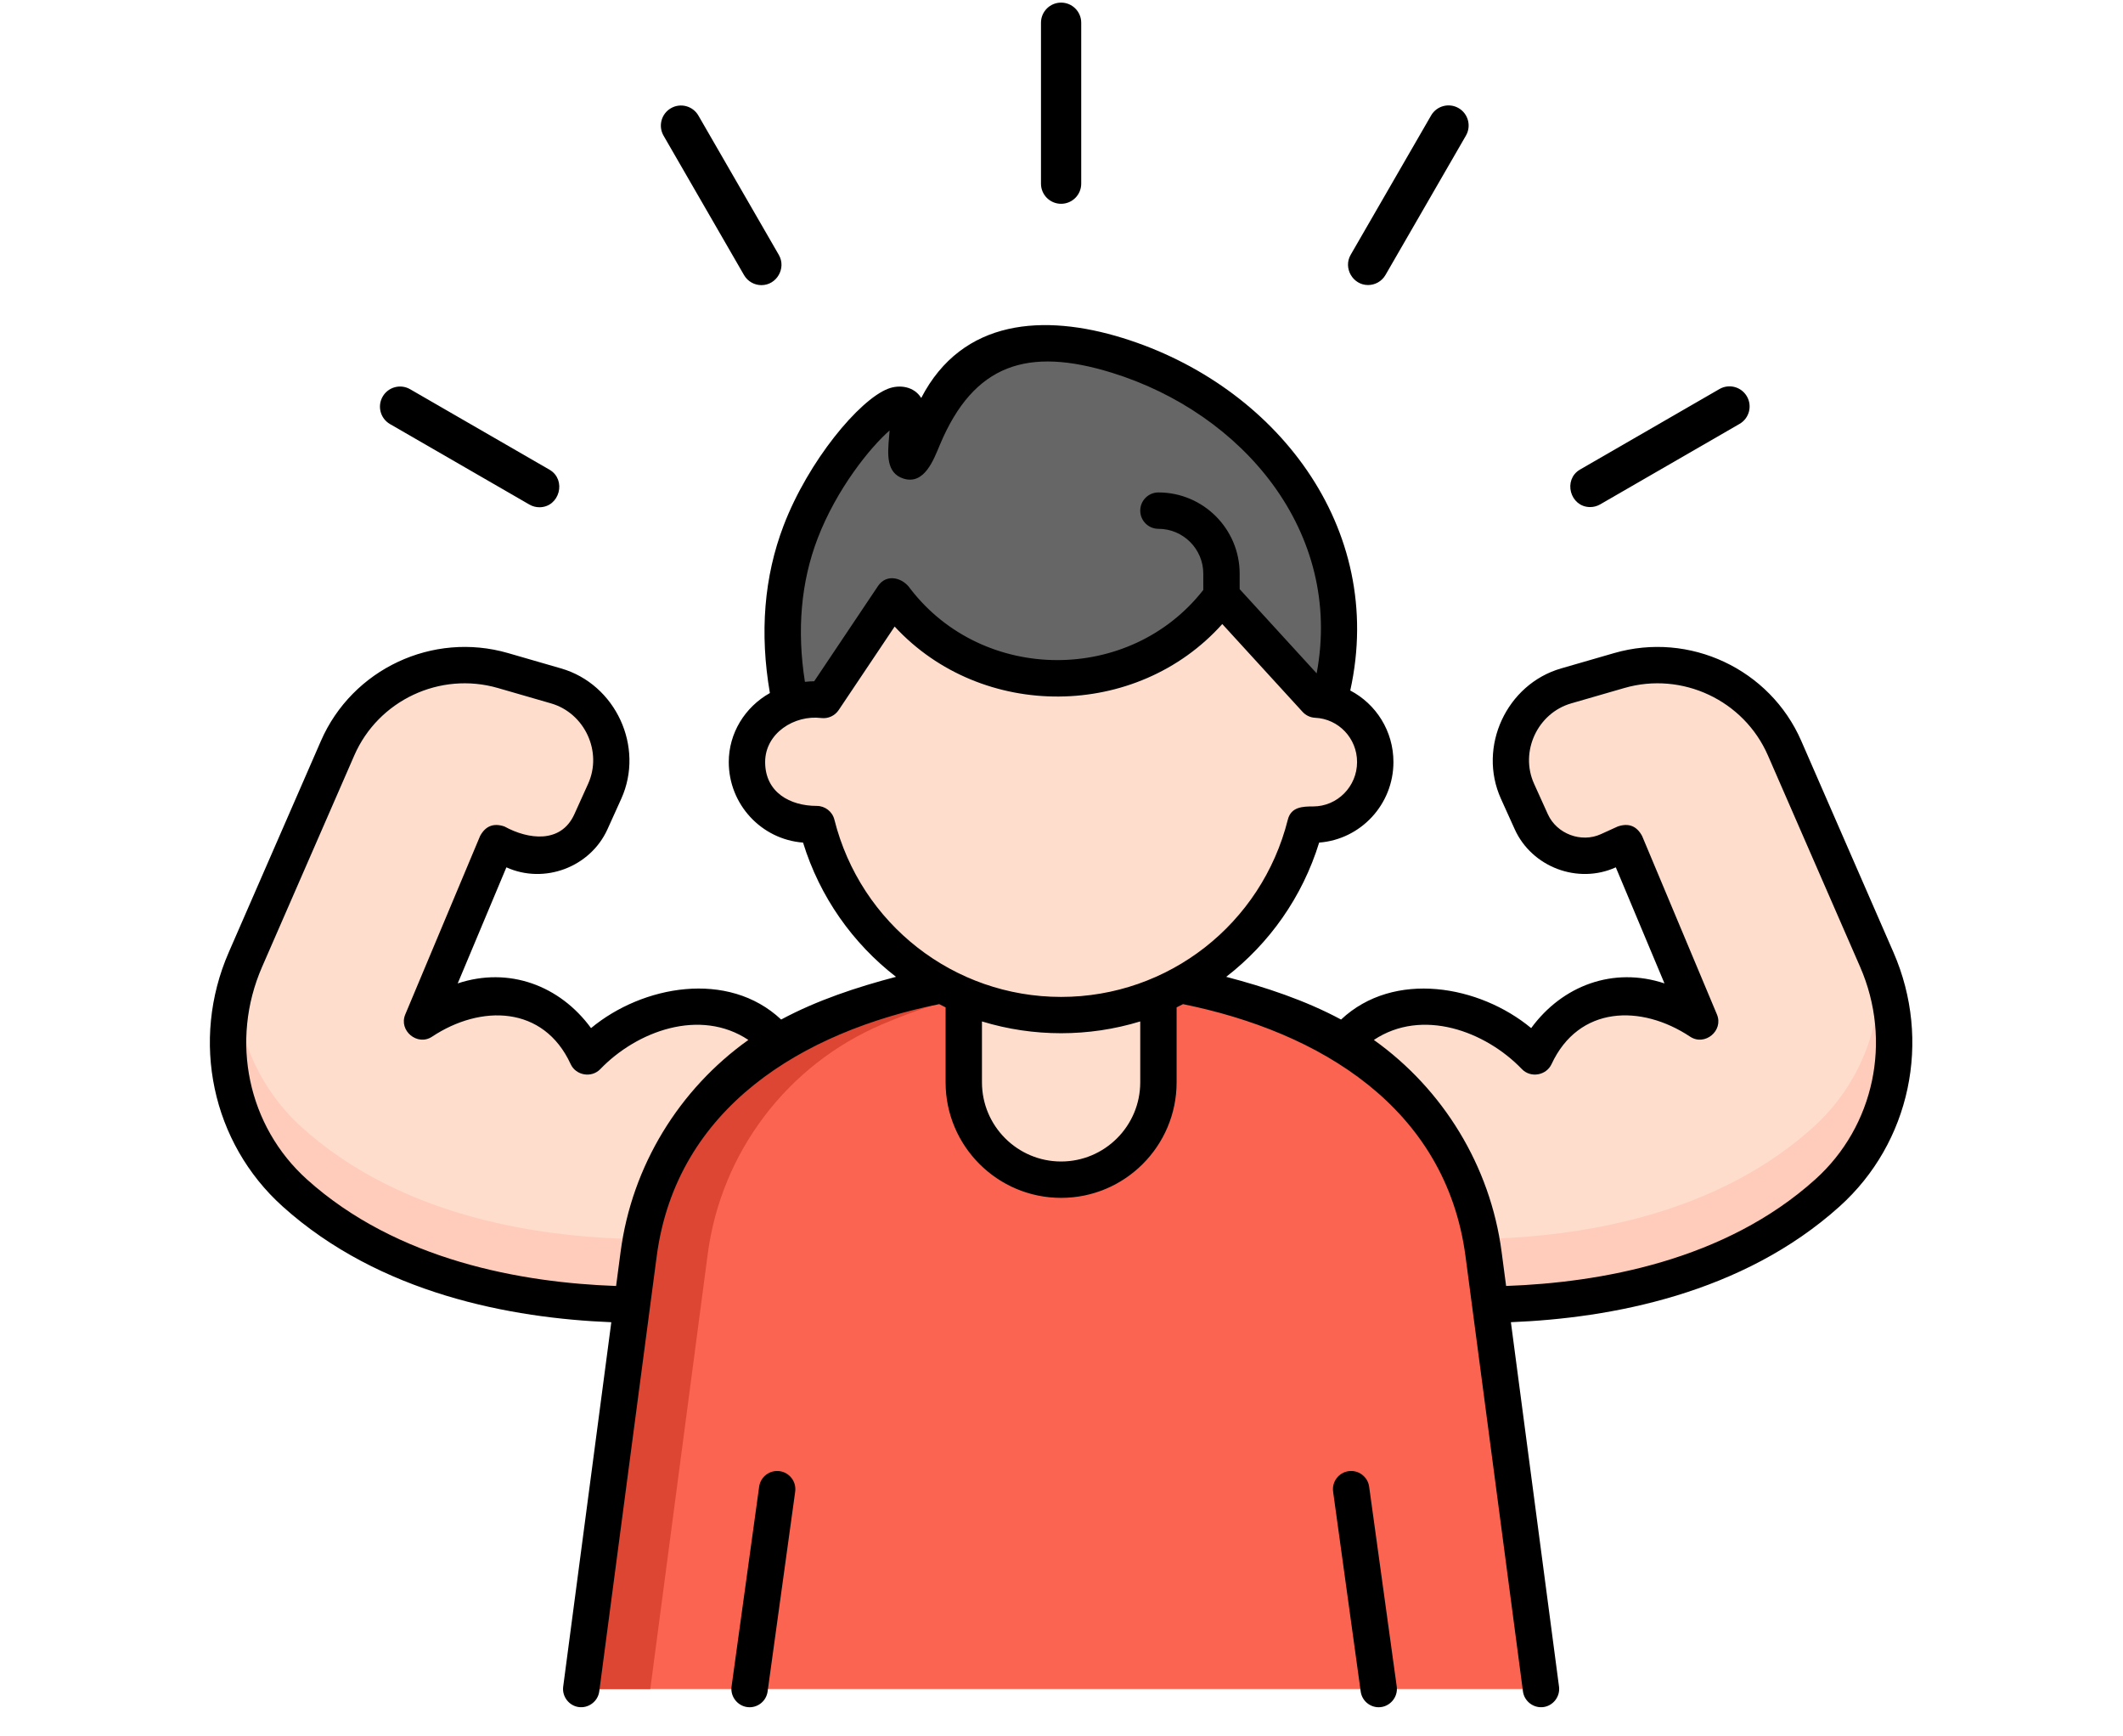
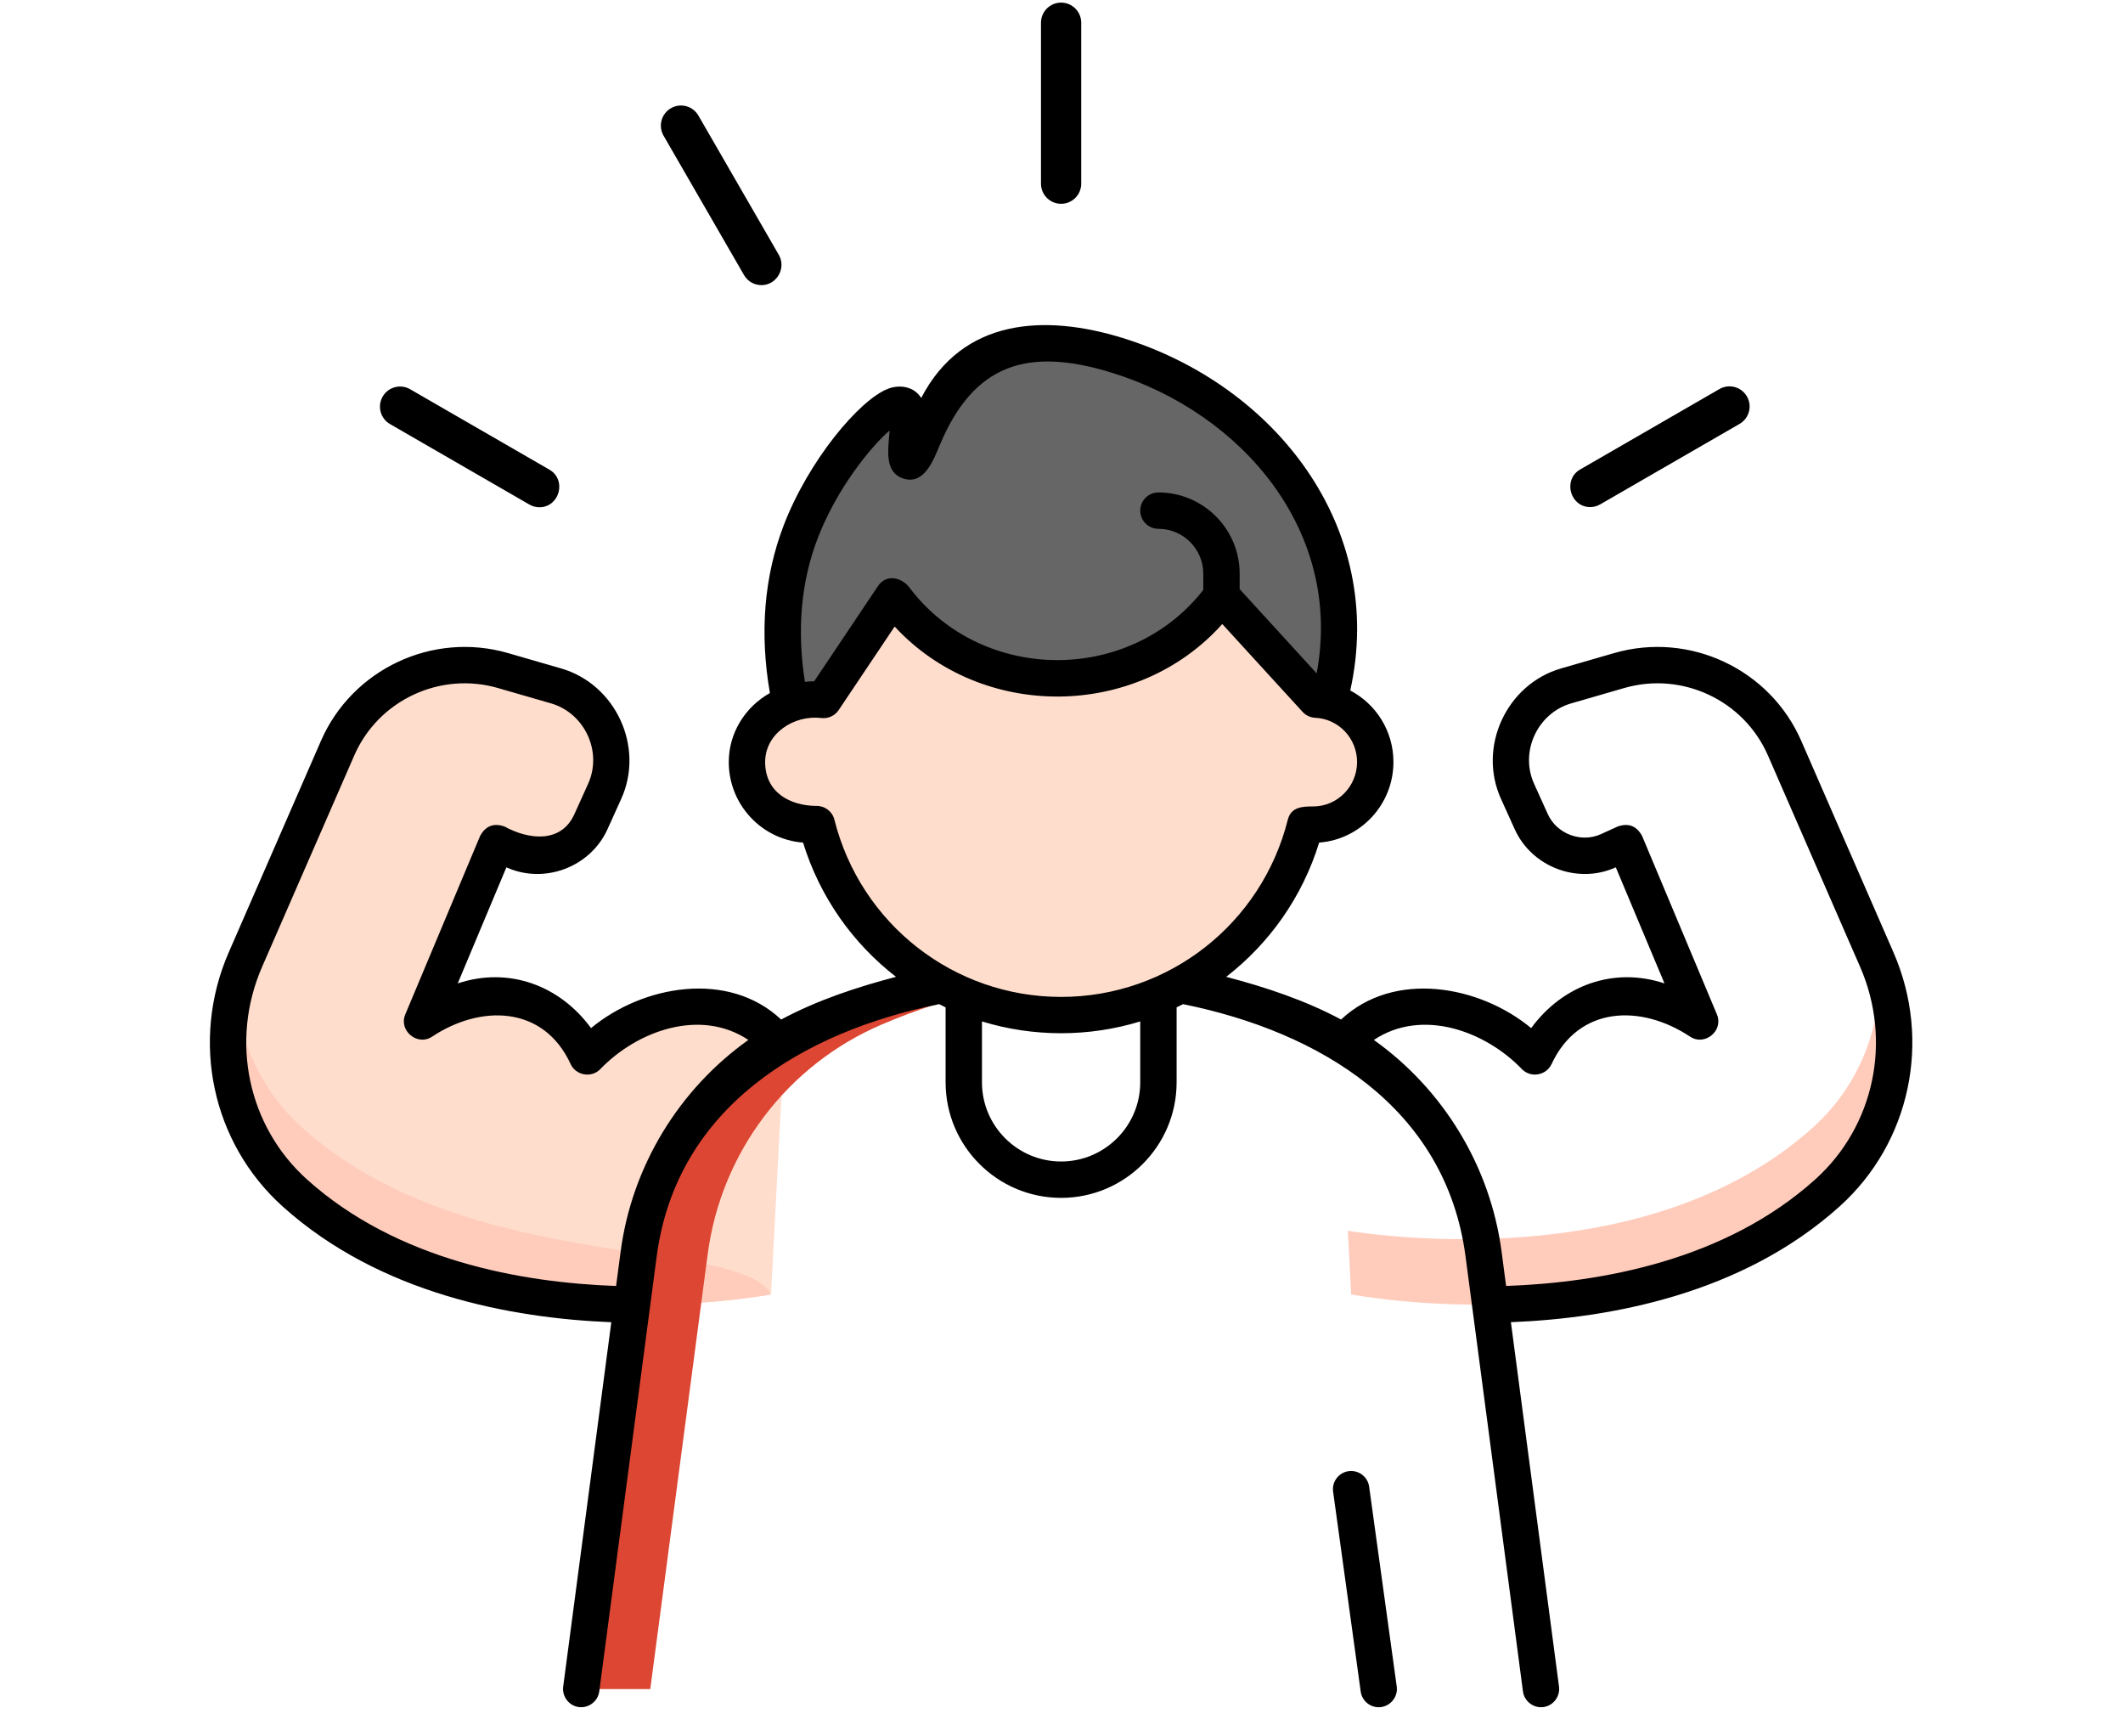
<svg xmlns="http://www.w3.org/2000/svg" width="100%" height="100%" viewBox="0 0 548 448" version="1.1" xml:space="preserve" style="fill-rule:evenodd;clip-rule:evenodd;stroke-linejoin:round;stroke-miterlimit:2;">
  <g transform="matrix(0.939,0,0,0.939,54.171,1.172)">
    <g>
      <g>
        <path d="M157.695,289.143C154.96,276.969 126.2,265.752 103.706,289.143C103.706,289.143 89.759,258.634 58.301,279.52L78.876,230.461L83.528,232.577C91.584,236.242 101.086,232.672 104.734,224.608L108.518,216.243C113.815,204.533 107.501,190.848 95.154,187.278L80.548,183.055C62.185,177.746 42.73,186.874 35.094,204.384L9.74,262.516C0.111,284.593 5.409,310.521 23.315,326.632C72.016,370.45 154.262,354.532 154.262,354.532" style="fill:rgb(255,221,204);fill-rule:nonzero;" />
      </g>
      <g>
-         <path d="M25.315,308.632C14.072,298.516 7.803,284.529 7.075,270.055C1.465,290.275 7.412,312.324 23.315,326.632C72.016,370.45 154.262,354.532 154.262,354.532L155.197,336.722C145.474,338.384 70.781,349.54 25.315,308.632Z" style="fill:rgb(255,204,188);fill-rule:nonzero;" />
+         <path d="M25.315,308.632C14.072,298.516 7.803,284.529 7.075,270.055C1.465,290.275 7.412,312.324 23.315,326.632C72.016,370.45 154.262,354.532 154.262,354.532C145.474,338.384 70.781,349.54 25.315,308.632Z" style="fill:rgb(255,204,188);fill-rule:nonzero;" />
      </g>
      <g>
        <g>
-           <path d="M310.305,289.143C313.04,276.969 341.8,265.752 364.294,289.143C364.294,289.143 378.241,258.634 409.699,279.52L389.124,230.461L384.472,232.577C376.416,236.242 366.914,232.672 363.266,224.608L359.482,216.243C354.185,204.533 360.499,190.848 372.846,187.278L387.452,183.055C405.815,177.746 425.27,186.874 432.906,204.384L458.26,262.516C467.889,284.593 462.591,310.521 444.685,326.632C395.984,370.45 313.738,354.532 313.738,354.532" style="fill:rgb(255,221,204);fill-rule:nonzero;" />
-         </g>
+           </g>
        <g>
          <path d="M458.908,264.085C459.822,280.622 453.47,297.129 440.685,308.632C397.569,347.424 328.173,339.398 312.82,337.047L313.738,354.532C313.738,354.532 395.984,370.45 444.685,326.632C462.17,310.901 467.625,285.812 458.908,264.085Z" style="fill:rgb(255,204,188);fill-rule:nonzero;" />
        </g>
      </g>
      <g>
        <g>
-           <path d="M365.934,463L350.142,343.417C346.442,315.401 328.235,291.415 302.244,280.317C258.653,261.704 209.349,261.704 165.757,280.317C139.766,291.415 121.559,315.401 117.859,343.417L102.067,463" style="fill:rgb(250,100,80);fill-rule:nonzero;" />
-         </g>
+           </g>
        <g>
          <path d="M184.757,280.317C203.58,272.28 223.468,267.721 243.5,266.625C217.138,265.182 190.526,269.741 165.757,280.317C139.766,291.415 121.559,315.401 117.859,343.417L102.067,463L121.067,463L136.859,343.417C140.558,315.401 158.766,291.415 184.757,280.317Z" style="fill:rgb(220,70,50);fill-rule:nonzero;" />
        </g>
        <g>
-           <path d="M148.37,468C145.387,468 142.999,465.296 143.411,462.316L150.995,407.379C151.373,404.644 153.9,402.735 156.632,403.109C159.367,403.487 161.279,406.01 160.902,408.746L153.318,463.683C152.972,466.187 150.828,468 148.37,468Z" style="fill-rule:nonzero;" />
-         </g>
+           </g>
        <g>
          <path d="M321.305,468C318.847,468 316.703,466.187 316.358,463.683L308.774,408.746C308.396,406.011 310.308,403.487 313.044,403.109C315.773,402.735 318.304,404.643 318.681,407.379L326.265,462.316C326.676,465.297 324.288,468 321.305,468Z" style="fill-rule:nonzero;" />
        </g>
        <g>
-           <path d="M234.003,322.996L233.998,322.996C219.222,322.996 207.244,311.018 207.244,296.242L207.244,210.039L260.756,210.039L260.756,296.242C260.756,311.018 248.778,322.996 234.003,322.996Z" style="fill:rgb(255,221,204);fill-rule:nonzero;" />
-         </g>
+           </g>
      </g>
      <g>
        <g>
          <path d="M307.709,191.215C310.322,181.445 313.147,164.509 306.502,146.608C290.8,104.311 231.726,82.517 209.886,97.967C198.421,106.078 194.909,126.392 192.173,125.53C189.939,124.826 193.897,111.793 190.562,110.127C186.194,107.945 169.832,125.522 162.382,144.986C155.97,161.739 156.707,178.468 159.578,192.151C166.972,211.219 177.865,219.953 184.077,223.891C214.583,243.231 266.046,231.752 307.709,191.215Z" style="fill:rgb(102,102,102);fill-rule:nonzero;" />
        </g>
        <g>
          <path d="M168.688,191.146C158.803,189.923 147.632,196.485 147.632,208.205C147.632,217.706 155.281,225.408 164.717,225.408C165.432,225.408 166.132,225.35 166.824,225.264C174.4,255.43 201.6,277.761 234,277.761C266.401,277.761 293.6,255.43 301.177,225.263C301.869,225.349 302.569,225.407 303.284,225.407C312.72,225.407 320.369,217.705 320.369,208.204C320.369,198.974 313.144,191.464 304.08,191.042L278.091,162.62C256.02,192.654 211.315,193.153 188.579,163.62L187.809,162.62L168.688,191.146Z" style="fill:rgb(255,221,204);fill-rule:nonzero;" />
        </g>
      </g>
      <path d="M462.815,260.517L437.464,202.385C428.853,182.64 406.747,172.266 386.044,178.252L371.44,182.475C356.455,186.808 348.455,204.031 354.911,218.304L358.695,226.669C363.416,237.102 376.056,241.866 386.487,237.145L399.864,269.046C385.828,264.391 371.811,269.593 363.217,281.334C349.067,269.596 325.533,265.298 310.961,278.981C301.124,273.695 290.152,270.065 279.387,267.241C291.224,258.079 300.308,245.349 304.937,230.342C316.34,229.486 325.356,219.883 325.356,208.202C325.356,199.662 320.564,192.245 313.487,188.54C323.43,143.639 292.827,104.606 250.896,91.642C229.402,84.998 206.877,86.274 195.547,108.138C193.591,104.976 189.623,104.358 186.396,105.615C178.47,108.698 164.524,125.427 157.722,143.199C152.355,157.224 151.096,172.696 153.949,189.239C147.071,193.103 142.644,200.264 142.644,208.203C142.644,219.884 151.66,229.487 163.063,230.343C167.692,245.35 176.777,258.079 188.613,267.242C177.849,270.065 166.88,273.694 157.045,278.978C142.471,265.293 118.938,269.59 104.783,281.334C96.194,269.598 82.178,264.389 68.136,269.046L81.513,237.145C91.945,241.866 104.584,237.103 109.305,226.669L113.089,218.304C119.541,204.041 111.55,186.81 96.56,182.475L81.956,178.252C61.256,172.265 39.147,182.64 30.536,202.385L5.186,260.517C-5.399,284.789 0.554,312.852 19.999,330.349C46.704,354.38 82.868,361.075 110.355,362.172L97.127,462.345C96.777,464.996 98.654,467.514 101.294,467.935C104.036,468.373 106.676,466.411 107.04,463.654L122.83,344.071C128.245,303.066 163.042,282.334 200.49,274.745C201.076,275.042 201.654,275.353 202.249,275.635L202.249,296.242C202.249,313.751 216.492,327.995 234.003,327.995C251.51,327.995 265.753,313.75 265.753,296.242L265.753,275.635C266.347,275.353 266.925,275.042 267.512,274.745C304.953,282.333 339.755,303.053 345.172,344.071L360.962,463.654C361.326,466.41 363.965,468.373 366.708,467.935C369.347,467.514 371.225,464.997 370.875,462.345L357.647,362.165C385.135,361.07 421.294,354.384 448.004,330.349C467.447,312.853 473.399,284.789 462.815,260.517ZM112.917,342.761L111.669,352.212C85.777,351.296 51.498,345.242 26.685,322.915C10.447,308.303 5.489,284.834 14.351,264.515L39.702,206.383C46.312,191.225 63.284,183.26 79.18,187.859L93.784,192.082C103.019,194.753 107.98,205.342 103.98,214.183L100.196,222.548C96.509,230.699 87.514,229.505 80.966,225.91C78.001,224.898 75.774,225.771 74.285,228.528L53.712,277.587C51.847,282.038 57.058,286.365 61.088,283.686C74.441,274.82 91.731,275.061 99.175,291.222C100.615,294.37 104.923,295.11 107.325,292.609C117.4,282.131 134.763,275.762 148.03,284.583C129.017,298.123 116.03,319.194 112.917,342.761ZM167.061,146.775C172.262,133.186 181.508,121.717 186.857,117.068C186.809,117.728 186.754,118.355 186.712,118.856C186.308,123.507 185.85,128.778 190.675,130.3C196.421,132.107 198.971,125.082 200.672,121.023C210.021,98.705 224.899,94.072 247.943,101.198C283.864,112.304 311.57,144.902 304.251,183.829L283.085,160.68L283.085,156.432C283.085,144.119 273.069,134.102 260.753,134.102C257.992,134.102 255.757,136.341 255.757,139.102C255.757,141.863 257.997,144.102 260.758,144.102C267.556,144.102 273.086,149.633 273.086,156.432L273.086,160.905C252.872,186.756 212.565,186.578 192.547,160.572C190.537,157.56 186.058,156.265 183.662,159.837L166.127,186C165.274,186.006 164.424,186.068 163.578,186.16C161.336,171.936 162.495,158.706 167.061,146.775ZM255.753,296.242C255.753,308.237 245.995,317.995 233.998,317.995C222.004,317.995 212.247,308.237 212.247,296.242L212.247,279.499C226.359,283.824 241.641,283.824 255.753,279.499L255.753,296.242ZM234,272.76C204.511,272.76 178.884,252.727 171.681,224.044C171.117,221.798 169.099,220.262 166.836,220.262C159.51,220.262 152.643,216.561 152.643,208.204C152.643,200.276 160.684,195.194 168.082,196.108C169.951,196.336 171.798,195.497 172.849,193.93L188.244,170.962C212.185,196.885 254.766,196.57 278.308,170.272L300.383,194.416C301.275,195.393 302.518,195.975 303.84,196.037C310.299,196.337 315.359,201.682 315.359,208.204C315.359,214.933 309.939,220.407 303.276,220.407C300.439,220.407 297.213,220.498 296.321,224.045C289.116,252.728 263.49,272.76 234,272.76ZM441.316,322.915C416.5,345.245 382.224,351.294 356.331,352.208L355.084,342.761C351.972,319.195 338.986,298.126 319.975,284.585C333.235,275.757 350.603,282.133 360.675,292.608C363.074,295.103 367.357,294.365 368.817,291.239C376.309,275.129 393.464,274.755 406.913,283.685C410.946,286.362 416.159,282.05 414.289,277.586L393.716,228.527C392.227,225.77 390,224.898 387.035,225.909L382.383,228.026C376.949,230.5 370.239,227.929 367.805,222.547L364.021,214.182C360.021,205.342 364.982,194.752 374.217,192.081L388.821,187.858C404.714,183.26 421.689,191.225 428.299,206.382L453.65,264.514C462.511,284.834 457.554,308.303 441.316,322.915Z" style="fill-rule:nonzero;" />
    </g>
    <g>
      <g>
        <path d="M234,54.237C231.238,54.237 229,51.998 229,49.237L229,5C229,2.239 231.238,0 234,0C236.762,0 239,2.239 239,5L239,49.237C239,51.999 236.762,54.237 234,54.237Z" style="fill-rule:nonzero;stroke:black;stroke-width:1.06px;" />
      </g>
      <g>
        <path d="M151.631,76.594C149.903,76.594 148.222,75.697 147.297,74.093L125.179,35.782C123.798,33.391 124.618,30.333 127.009,28.952C129.4,27.569 132.459,28.391 133.838,30.782L155.956,69.093C157.84,72.357 155.419,76.594 151.631,76.594Z" style="fill-rule:nonzero;stroke:black;stroke-width:1.06px;" />
        <path d="M90.595,137.644C89.747,137.644 88.888,137.428 88.1,136.973L49.79,114.854C47.399,113.474 46.579,110.416 47.96,108.024C49.339,105.633 52.394,104.811 54.789,106.194L93.099,128.313C97.417,130.806 95.601,137.644 90.595,137.644Z" style="fill-rule:nonzero;stroke:black;stroke-width:1.06px;" />
        <path d="M379.435,137.594C374.429,137.594 372.612,130.756 376.93,128.263L415.239,106.144C417.63,104.762 420.688,105.583 422.068,107.974C423.449,110.366 422.629,113.424 420.238,114.804L381.929,136.923C381.143,137.378 380.282,137.594 379.435,137.594Z" style="fill-rule:nonzero;stroke:black;stroke-width:1.06px;" />
-         <path d="M318.377,76.566C314.59,76.566 312.168,72.329 314.052,69.065L336.17,30.754C337.551,28.362 340.611,27.544 342.999,28.924C345.39,30.305 346.21,33.363 344.829,35.754L322.711,74.065C321.786,75.669 320.104,76.566 318.377,76.566Z" style="fill-rule:nonzero;stroke:black;stroke-width:1.06px;" />
      </g>
    </g>
  </g>
</svg>